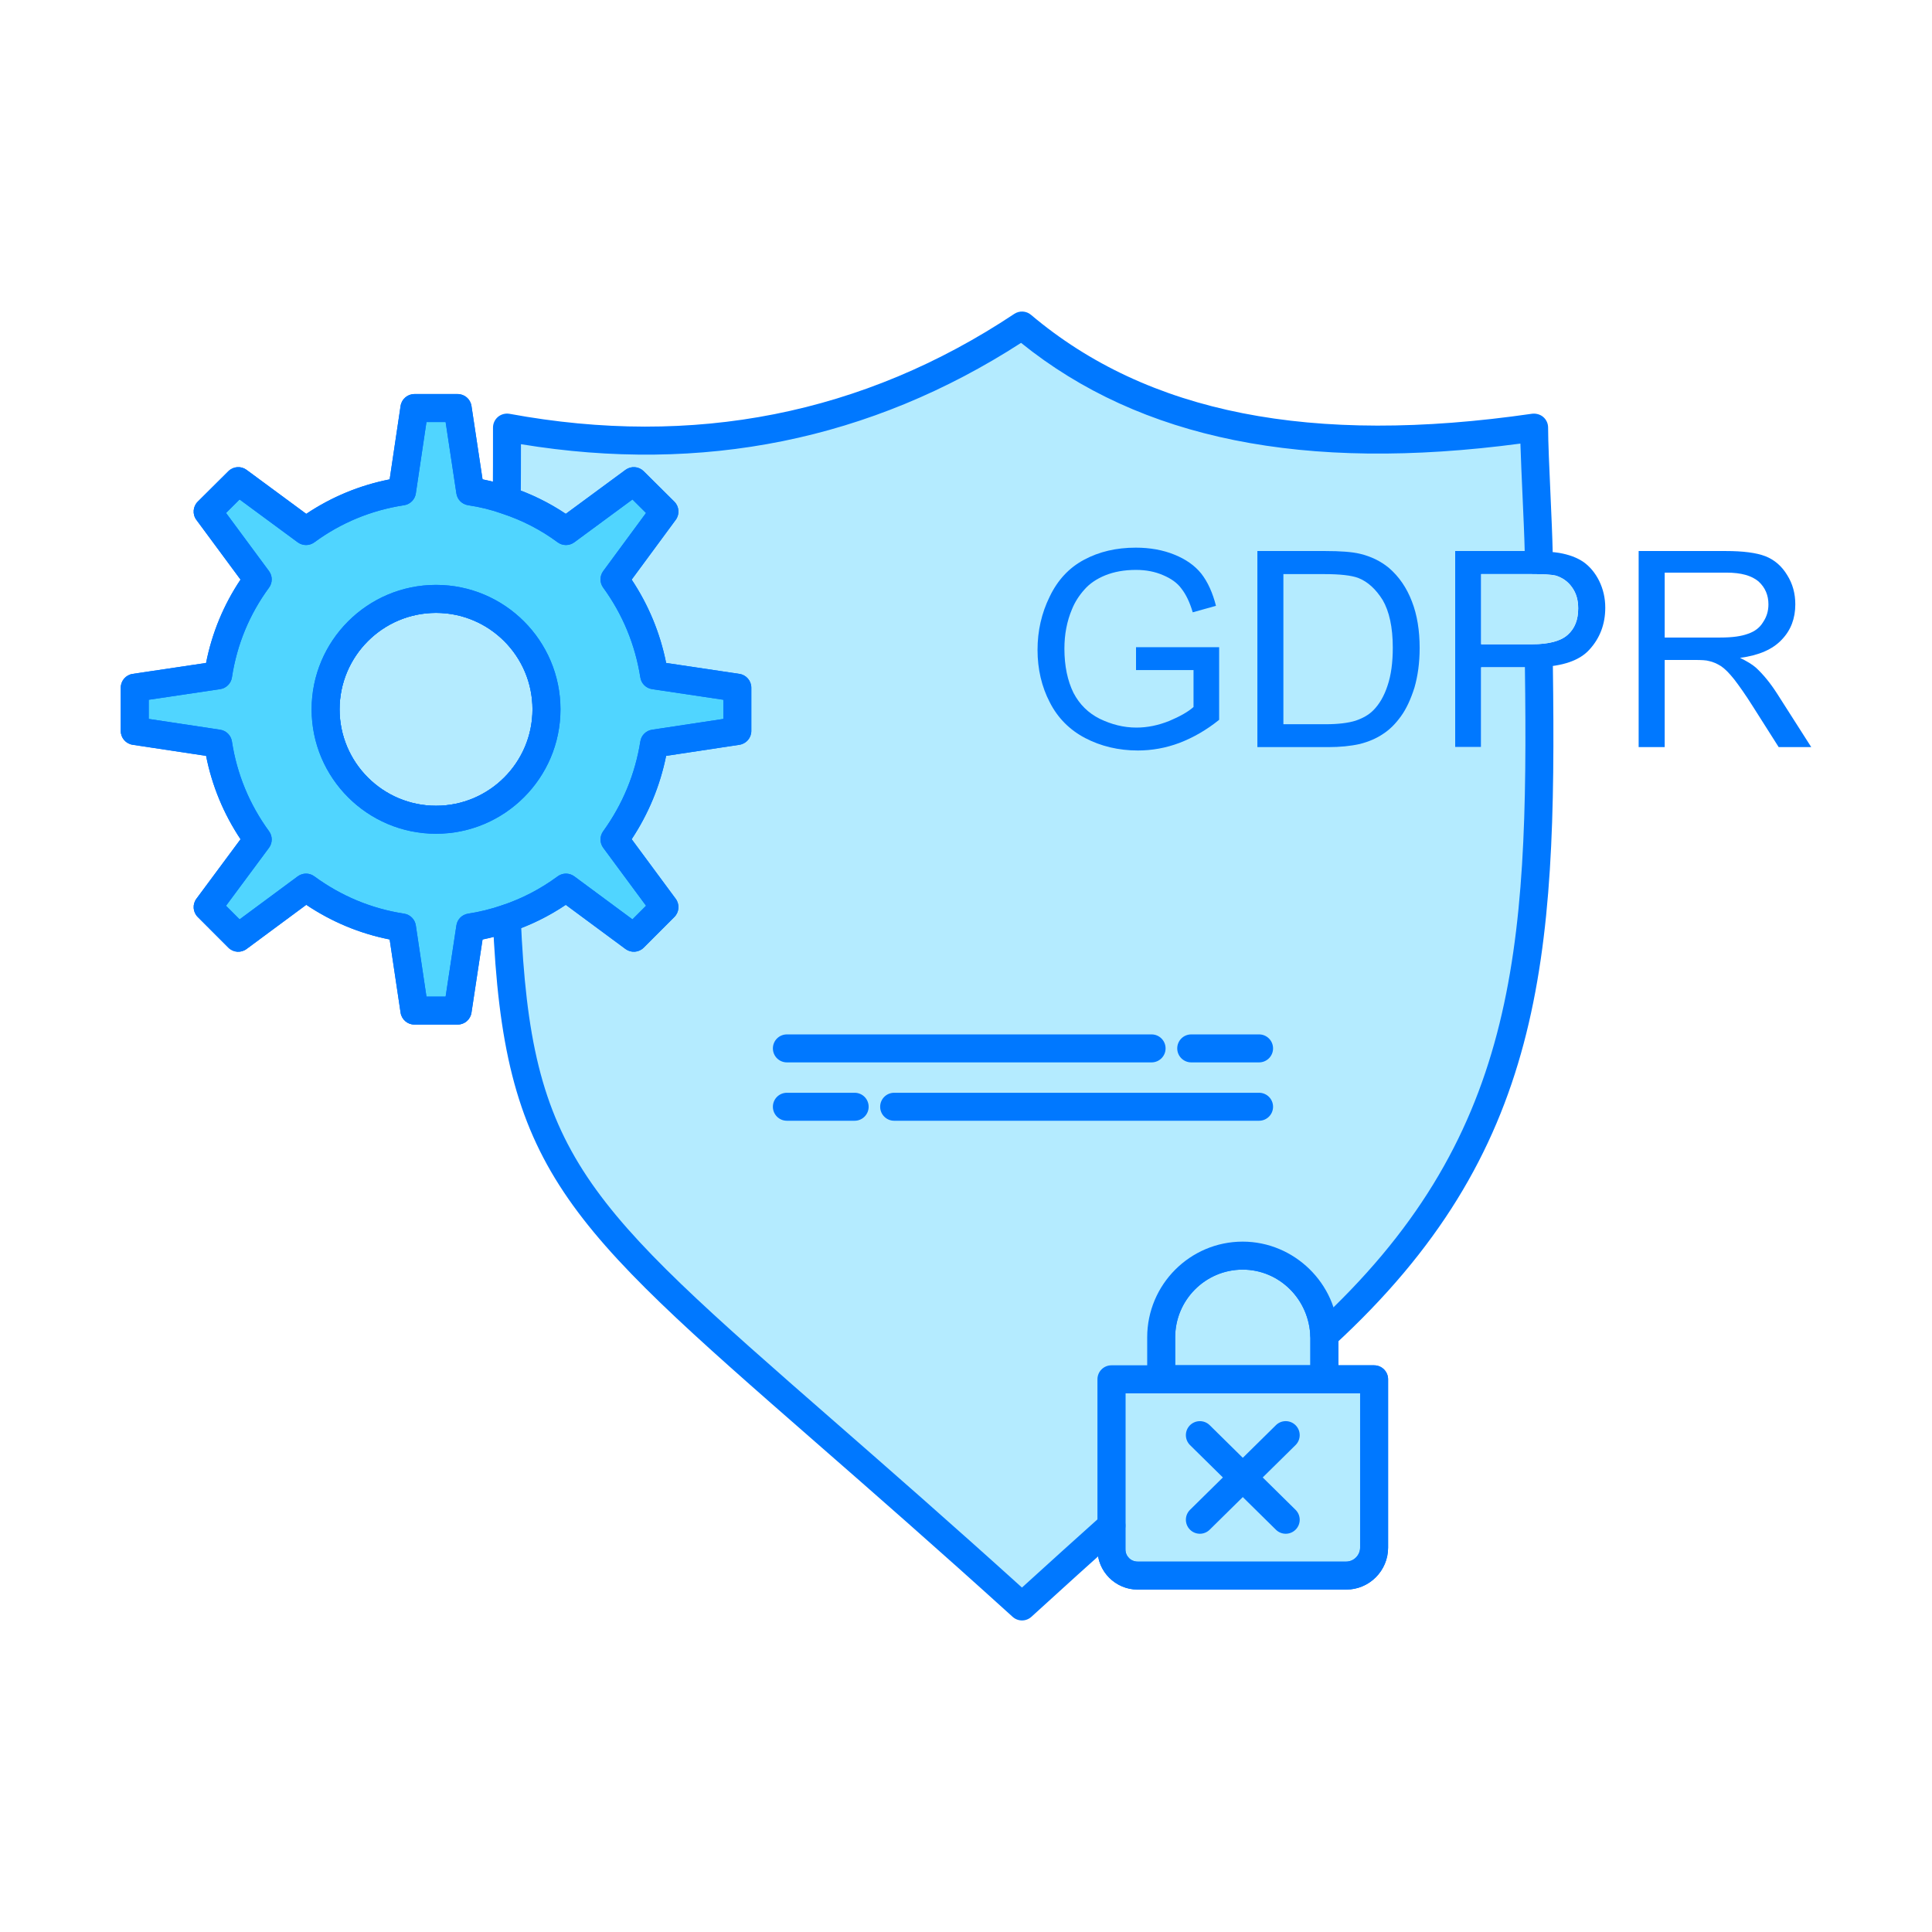
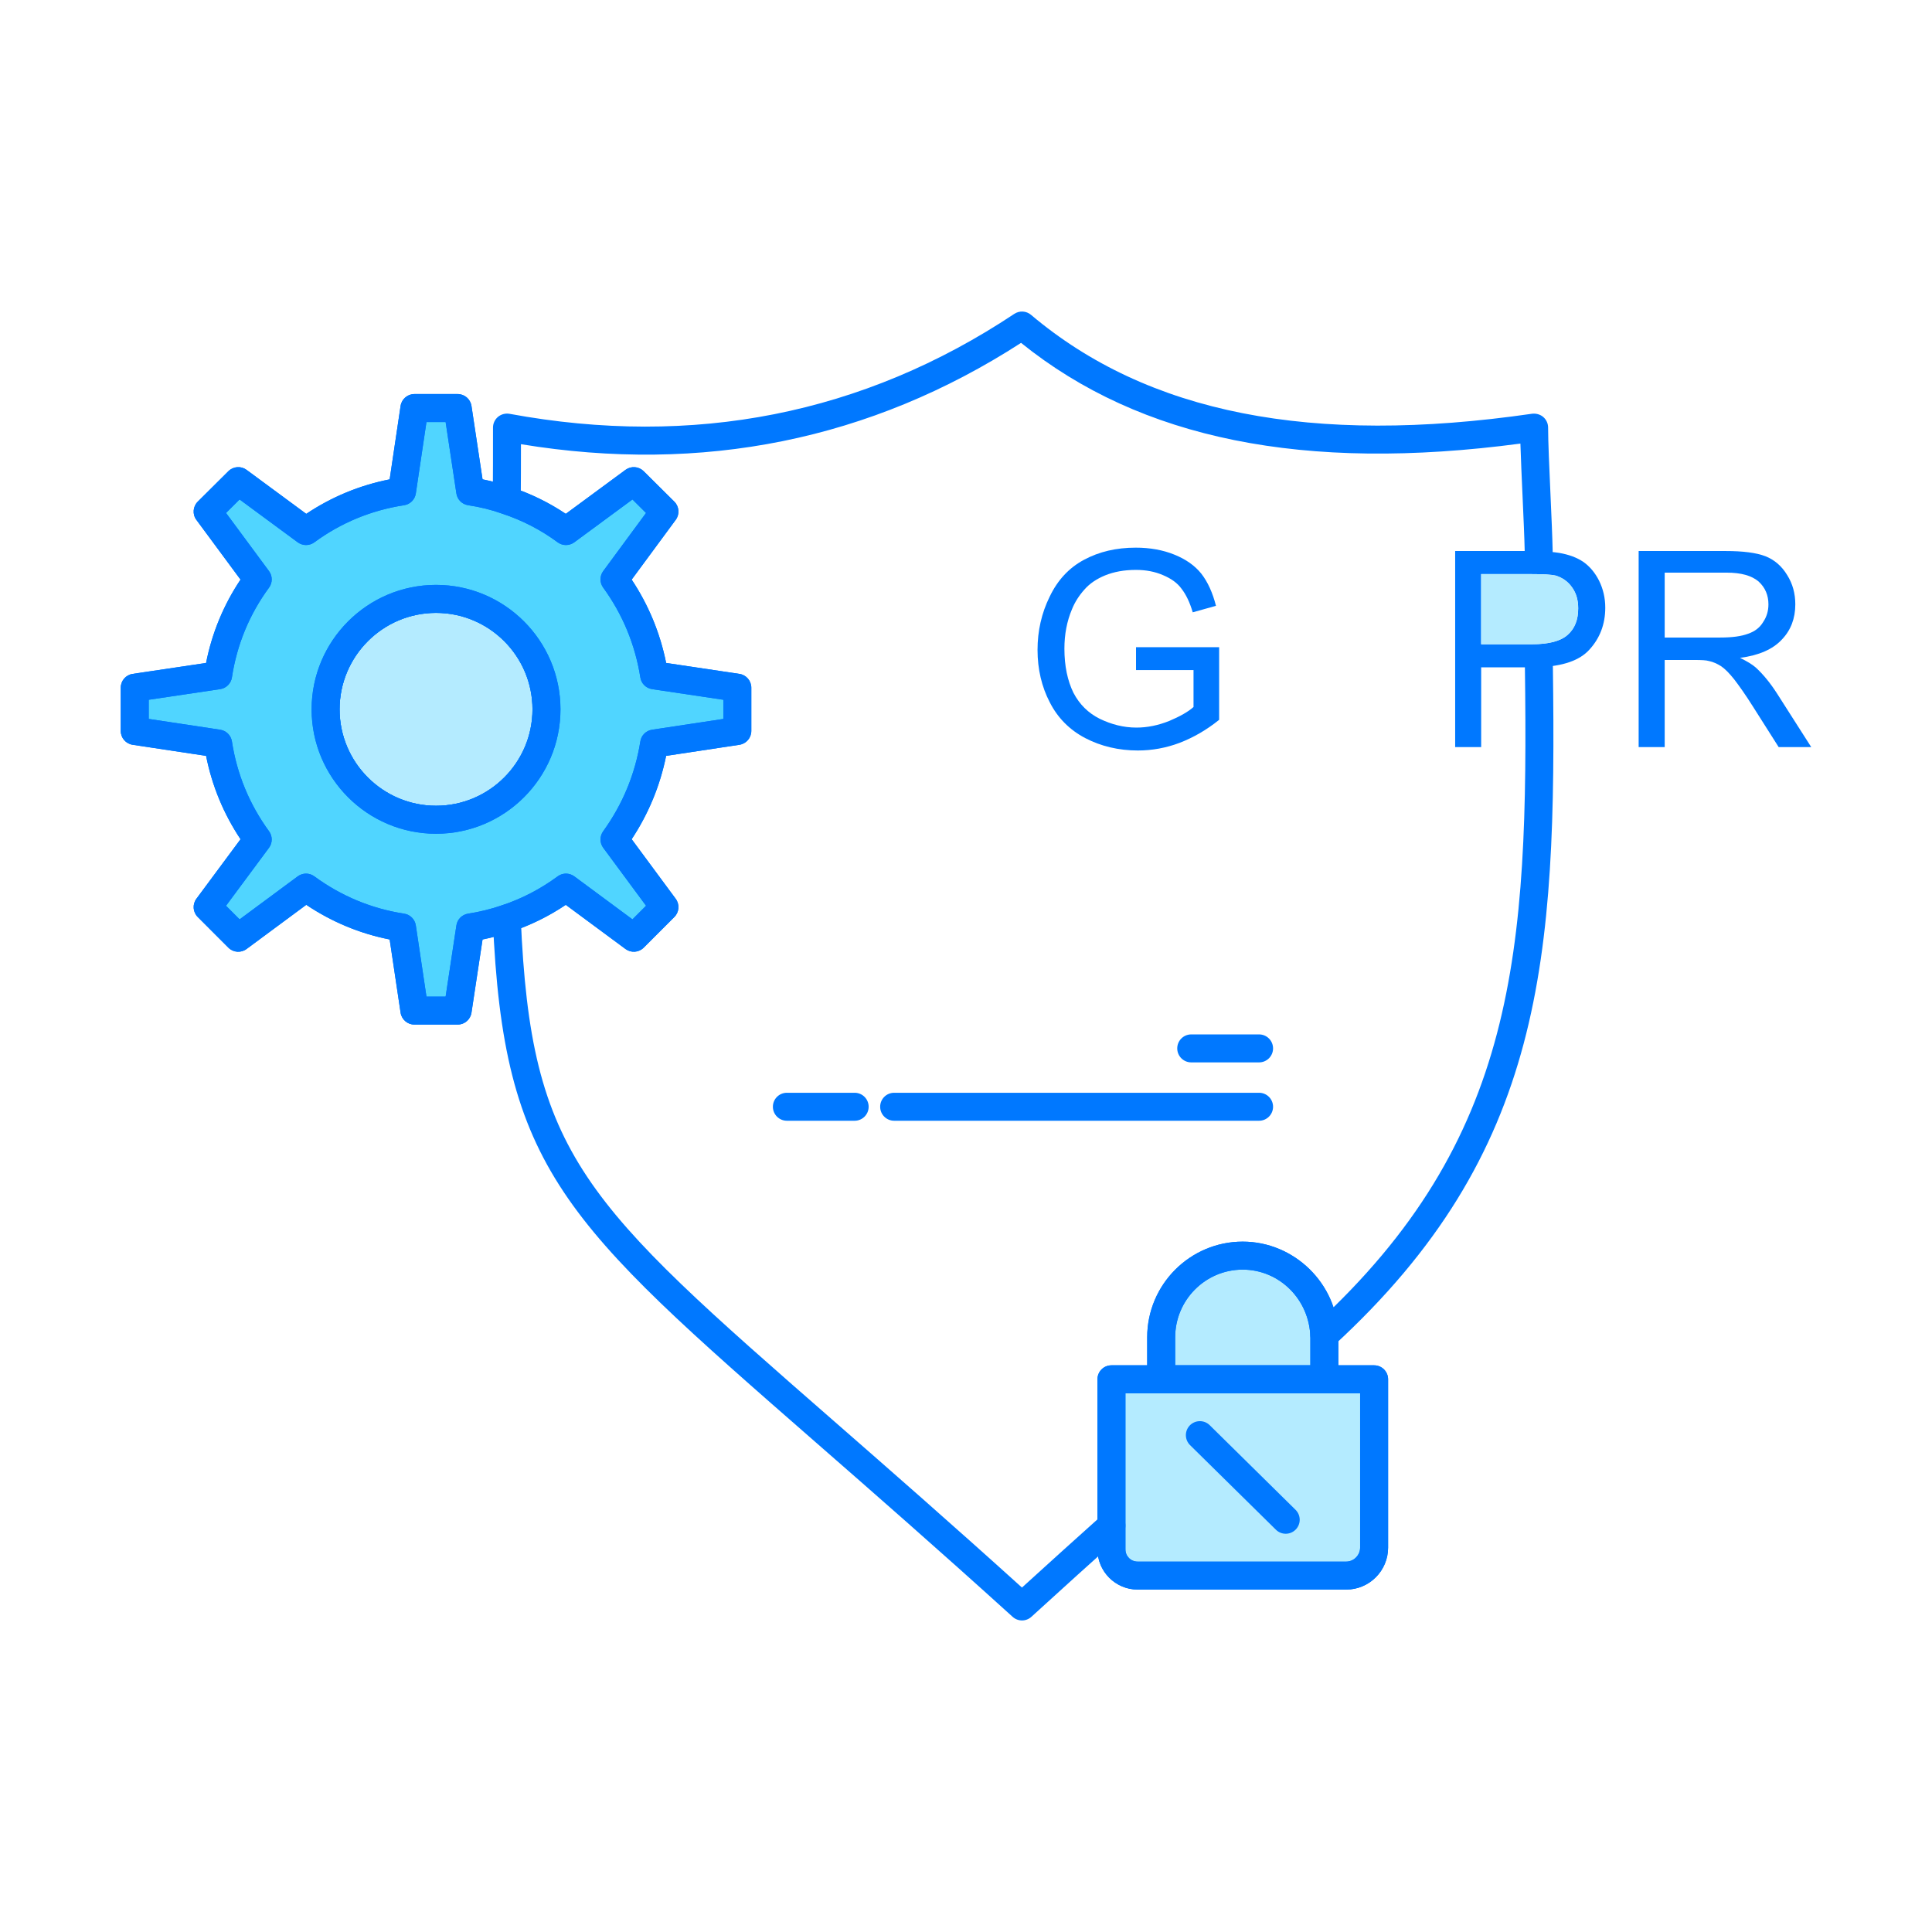
<svg xmlns="http://www.w3.org/2000/svg" version="1.1" id="图层_1" x="0px" y="0px" viewBox="0 0 1024 1024" style="enable-background:new 0 0 1024 1024;" xml:space="preserve">
  <style type="text/css">
	.st0{fill:#B4EBFF;}
	.st1{fill:#0078FF;}
	.st2{fill:#50D5FF;}
</style>
-   <path class="st0" d="M701.938,708.809v22.248h-86.485v-22.248c0-23.817,19.486-43.303,43.192-43.303  c23.484,0,42.736,18.929,43.293,42.19C701.938,708.03,701.938,708.463,701.938,708.809z" />
+   <path class="st0" d="M701.938,708.809v22.248h-86.485v-22.248c0-23.817,19.486-43.303,43.192-43.303  c23.484,0,42.736,18.929,43.293,42.19C701.938,708.03,701.938,708.463,701.938,708.809" />
  <path class="st1" d="M701.938,738.472h-86.485c-4.097,0-7.416-3.318-7.416-7.416v-22.248c0-27.959,22.704-50.719,50.608-50.719  c27.302,0,50.052,22.18,50.697,49.427c0.011,0.056,0.011,1.236,0.011,1.292v22.248C709.354,735.154,706.036,738.472,701.938,738.472  z M622.869,723.641h71.653v-14.832c-0.456-20.209-16.547-35.887-35.877-35.887c-19.731,0-35.776,16.101-35.776,35.887V723.641z" />
  <path class="st0" d="M231.111,317.419c32.369,0,58.536,26.267,58.536,58.546c0,32.381-26.167,58.525-58.536,58.525  c-32.279,0-58.536-26.144-58.536-58.525C172.575,343.686,198.832,317.419,231.111,317.419z" />
  <path class="st1" d="M231.111,441.906c-36.366,0-65.952-29.585-65.952-65.941c0-36.366,29.586-65.962,65.952-65.962  c36.367,0,65.952,29.596,65.952,65.962C297.063,412.321,267.478,441.906,231.111,441.906z M231.111,324.834  c-28.193,0-51.12,22.939-51.12,51.132c0,28.183,22.927,51.109,51.12,51.109c28.194,0,51.12-22.926,51.12-51.109  C282.232,347.773,259.305,324.834,231.111,324.834z" />
  <path class="st0" d="M728.306,731.057v89.235c0,8.139-6.681,14.809-14.787,14.809H603.005c-7.694,0-13.919-6.124-13.919-13.907  v-12.582v-77.555h26.367h86.485H728.306z" />
  <path class="st1" d="M713.518,842.517H603.005c-11.758,0-21.334-9.565-21.334-21.323v-90.137c0-4.098,3.319-7.416,7.416-7.416  h139.22c4.098,0,7.416,3.318,7.416,7.416v89.235C735.722,832.54,725.756,842.517,713.518,842.517z M596.502,738.472v82.721  c0,3.641,2.851,6.491,6.503,6.491h110.514c3.998,0,7.371-3.385,7.371-7.393v-81.819H596.502z" />
  <path class="st1" d="M941.962,367.726L960,395.986h-17.26l-13.695-21.58c-3.987-6.346-7.35-11.024-9.899-14.353  c-2.661-3.341-5-5.678-7.004-7.003c-1.993-1.236-4.108-2.228-6.335-2.684c-1.448-0.446-4.031-0.568-7.583-0.568h-15.9v46.188  h-13.807V292.053h46.053c9.243,0,16.28,0.892,21.168,2.773c4.776,1.893,8.652,5.245,11.468,9.921  c2.974,4.677,4.343,9.899,4.343,15.567c0,7.46-2.35,13.695-7.159,18.695c-4.766,5.122-12.093,8.351-22.136,9.676  c3.674,1.782,6.447,3.463,8.362,5.133C934.612,357.493,938.399,362.147,941.962,367.726z M934.523,329.667  c1.883-2.795,2.784-5.89,2.784-9.353c0-4.777-1.682-8.897-5.245-12.126c-3.675-3.107-9.231-4.677-16.914-4.677h-32.826v34.396  h29.474c6.369,0,11.146-0.668,14.709-2.004C930.069,334.677,932.731,332.684,934.523,329.667z" />
  <path class="st1" d="M815.647,353.596c-1.213,0.1-2.538,0.1-3.874,0.1h-26.723v42.29h-13.785V292.053h39.373  c1.804,0,3.362,0,4.899,0.112c4.576,0.112,8.129,0.446,10.912,0.891c5.122,0.892,9.353,2.45,12.794,4.789  c3.451,2.449,6.224,5.79,8.34,10.01c2.116,4.342,3.24,9.019,3.24,14.241c0,8.808-2.895,16.246-8.451,22.269  C837.249,350.033,828.364,353.15,815.647,353.596z M836.47,322.452c0-4.366-1.014-8.04-3.251-11.135  c-2.194-3.129-5.089-5.122-8.652-6.236c-2.35-0.556-6.692-0.79-12.794-0.79h-26.723v37.179h26.957c8.886,0,15.222-1.681,18.896-5.01  C834.699,333.119,836.47,328.441,836.47,322.452z" />
  <path class="st0" d="M833.219,311.317c2.237,3.096,3.251,6.769,3.251,11.135c0,5.99-1.771,10.667-5.568,14.007  c-3.674,3.329-10.01,5.01-18.896,5.01h-26.957v-37.179h26.723c6.102,0,10.444,0.234,12.794,0.79  C828.13,306.195,831.025,308.188,833.219,311.317z" />
-   <path class="st0" d="M815.647,353.596c2.116,158.905-6.769,255.835-113.709,354.1c-0.556-23.261-19.809-42.19-43.293-42.19  c-23.706,0-43.192,19.486-43.192,43.303v22.248h-26.367v77.555c-14.798,13.25-30.609,27.492-47.401,42.847  c-223.9-202.967-266.402-206.653-273.083-364.656c11.346-3.797,21.914-9.353,31.379-16.357l35.954,26.591l16.246-16.246  l-26.491-35.844c10.679-14.787,18.039-32.046,21.023-50.852l44.083-6.67v-22.926l-44.083-6.57  c-2.984-18.918-10.344-36.166-21.023-50.842l26.491-35.954l-16.246-16.135l-35.954,26.479c-9.465-7.004-20.032-12.46-31.379-16.234  v-0.112c0.112-12.37,0.112-25.265,0.112-38.504c100.804,18.583,191.631,0,272.971-54.082  c67.321,56.854,160.798,70.105,271.424,54.082c0,13.45,2.105,49.628,2.427,65.539c-1.537-0.112-3.096-0.112-4.899-0.112h-39.373  v103.934h13.785v-42.29h26.723C813.109,353.696,814.434,353.696,815.647,353.596z" />
-   <path class="st1" d="M752.446,343.463c0,7.906-1.002,14.909-2.773,21.035c-1.916,6.012-4.231,11.134-7.126,15.12  c-2.895,4.031-6.024,7.126-9.465,9.353c-3.44,2.35-7.561,4.131-12.326,5.357c-4.922,1.101-10.489,1.659-16.825,1.659H666.44V292.053  h35.809c8.14,0,14.275,0.446,18.507,1.448c5.991,1.447,11.001,3.897,15.344,7.449c5.433,4.677,9.465,10.578,12.237,17.816  C751.121,325.892,752.446,334.233,752.446,343.463z M735.432,363.383c1.881-5.556,2.773-12.237,2.773-20.132  c0-10.923-1.904-19.252-5.323-25.166c-3.597-5.767-7.906-9.788-13.028-11.781c-3.675-1.347-9.699-2.015-17.804-2.015h-21.825v79.57  h22.258c6.803,0,12.126-0.657,16.035-1.893c3.886-1.325,7.003-3.107,9.32-5.456C731.089,373.283,733.661,368.839,735.432,363.383z" />
  <path class="st1" d="M646.175,343.028v38.493c-6.771,5.456-13.808,9.453-21.023,12.226c-7.115,2.683-14.587,4.031-22.024,4.031  c-10.255,0-19.598-2.238-27.937-6.58c-8.252-4.321-14.598-10.679-18.818-19.019c-4.231-8.129-6.458-17.482-6.458-27.715  c0-10.01,2.115-19.475,6.458-28.272c4.22-8.785,10.244-15.243,18.15-19.475c8.017-4.32,17.136-6.447,27.47-6.447  c7.471,0,14.363,1.225,20.387,3.675c6.102,2.449,10.88,5.79,14.353,10.132c3.453,4.455,5.991,10.11,7.761,17.026l-12.327,3.441  c-1.569-5.345-3.563-9.455-5.912-12.46c-2.227-3.118-5.556-5.446-9.788-7.227c-4.343-1.893-9.119-2.795-14.353-2.795  c-6.346,0-11.669,1.013-16.357,2.895c-4.576,1.893-8.228,4.342-11.034,7.571c-2.773,3.107-5.011,6.559-6.537,10.345  c-2.694,6.346-4.031,13.351-4.031,20.922c0,9.254,1.682,17.026,4.776,23.372c3.24,6.236,7.939,10.79,13.93,13.797  c6.224,2.995,12.594,4.676,19.486,4.676c5.869,0,11.659-1.225,17.449-3.552c5.556-2.349,9.932-4.799,12.794-7.36v-19.587h-30.477  v-12.115H646.175z" />
  <path class="st2" d="M390.797,364.497v22.926l-44.083,6.67c-2.984,18.807-10.344,36.065-21.023,50.852l26.491,35.844l-16.246,16.246  l-35.954-26.591c-9.465,7.004-20.032,12.561-31.379,16.357c-6.224,2.116-12.682,3.775-19.374,4.777l-6.659,44.06h-22.926  l-6.57-44.06c-18.907-2.895-36.155-10.355-50.864-21.135l-35.933,26.591l-16.234-16.246l26.567-35.844  c-10.767-14.787-18.116-32.046-21.011-50.852l-44.183-6.67v-22.926l44.183-6.57c2.895-18.918,10.244-36.166,21.011-50.842  l-26.567-35.954l16.234-16.135l35.933,26.479c14.709-10.79,31.957-18.127,50.864-21.022l6.57-44.183h22.926l6.659,44.183  c6.692,0.991,13.15,2.561,19.374,4.788c11.346,3.774,21.914,9.23,31.379,16.234l35.954-26.479l16.246,16.135l-26.491,35.954  c10.679,14.676,18.039,31.924,21.023,50.842L390.797,364.497z M289.648,375.965c0-32.279-26.167-58.546-58.536-58.546  c-32.279,0-58.536,26.267-58.536,58.546c0,32.381,26.257,58.525,58.536,58.525C263.481,434.49,289.648,408.346,289.648,375.965z" />
  <path class="st1" d="M242.569,543.055h-22.926c-3.675,0-6.792-2.694-7.327-6.325l-5.79-38.782  c-15.823-3.14-30.643-9.298-44.195-18.373l-31.646,23.416c-2.928,2.182-7.049,1.904-9.654-0.723l-16.234-16.246  c-2.594-2.595-2.895-6.693-0.713-9.643l23.405-31.568c-8.996-13.517-15.12-28.338-18.26-44.183l-38.917-5.879  c-3.63-0.546-6.313-3.664-6.313-7.327v-22.926c0-3.675,2.694-6.792,6.325-7.327l38.894-5.79  c3.152-15.912,9.276-30.732,18.262-44.183l-23.395-31.657c-2.194-2.962-1.871-7.07,0.734-9.666l16.235-16.134  c2.594-2.572,6.669-2.884,9.62-0.713l31.646,23.328c13.451-8.997,28.283-15.132,44.206-18.283l5.79-38.894  c0.535-3.63,3.652-6.325,7.327-6.325h22.926c3.663,0,6.781,2.683,7.327,6.313l5.868,38.894c5.311,1.047,10.456,2.45,15.334,4.198  c10.211,3.396,19.908,8.139,28.783,14.085l31.656-23.316c2.951-2.16,7.016-1.86,9.621,0.713l16.246,16.134  c2.605,2.584,2.928,6.693,0.746,9.654L334.8,307.207c8.94,13.462,15.065,28.271,18.272,44.173l38.816,5.79  c3.63,0.535,6.325,3.652,6.325,7.327v22.926c0,3.663-2.684,6.781-6.302,7.327l-38.85,5.879c-3.206,15.823-9.33,30.643-18.26,44.172  l23.338,31.579c2.184,2.95,1.882,7.059-0.713,9.653l-16.246,16.246c-2.605,2.607-6.692,2.895-9.653,0.713l-31.645-23.405  c-8.986,6.035-18.696,10.823-28.928,14.241c-5.078,1.726-10.178,3.107-15.189,4.121l-5.868,38.793  C249.35,540.372,246.233,543.055,242.569,543.055z M226.034,528.223h10.155l5.712-37.747c0.49-3.218,3.007-5.746,6.224-6.224  c5.879-0.88,11.97-2.383,18.094-4.465c10.523-3.53,20.388-8.675,29.351-15.299c2.628-1.937,6.191-1.937,8.82,0l30.821,22.793  l7.215-7.215l-22.692-30.71c-1.916-2.594-1.937-6.134-0.056-8.751c10.333-14.297,16.97-30.343,19.72-47.669  c0.501-3.196,3.017-5.69,6.202-6.169l37.781-5.712v-10.166l-37.758-5.634c-3.207-0.479-5.724-2.974-6.224-6.17  c-2.75-17.426-9.376-33.459-19.697-47.635c-1.904-2.617-1.894-6.157,0.022-8.763l22.692-30.799l-7.192-7.159l-30.844,22.714  c-2.628,1.916-6.18,1.927-8.808-0.01c-8.807-6.525-18.673-11.626-29.307-15.155c-5.779-2.072-11.814-3.563-18.116-4.499  c-3.229-0.467-5.768-2.995-6.247-6.224l-5.712-37.87h-10.155l-5.634,37.86c-0.479,3.218-2.995,5.746-6.203,6.235  c-17.437,2.673-33.449,9.287-47.601,19.675c-2.617,1.916-6.169,1.893-8.785-0.011l-30.821-22.714l-7.182,7.148l22.76,30.799  c1.937,2.617,1.937,6.18,0.022,8.797c-10.388,14.141-17.003,30.153-19.664,47.579c-0.489,3.207-3.017,5.724-6.235,6.203  l-37.858,5.634v10.155l37.869,5.724c3.207,0.479,5.735,2.995,6.224,6.202c2.661,17.327,9.287,33.349,19.675,47.613  c1.904,2.617,1.893,6.18-0.033,8.774l-22.771,30.71l7.205,7.215l30.798-22.793c2.617-1.927,6.169-1.949,8.785-0.023  c14.308,10.49,30.332,17.137,47.613,19.787c3.207,0.49,5.724,3.017,6.203,6.236L226.034,528.223z M231.111,441.906  c-36.366,0-65.952-29.585-65.952-65.941c0-36.366,29.586-65.962,65.952-65.962c36.367,0,65.952,29.596,65.952,65.962  C297.063,412.321,267.478,441.906,231.111,441.906z M231.111,324.834c-28.193,0-51.12,22.939-51.12,51.132  c0,28.183,22.927,51.109,51.12,51.109c28.194,0,51.12-22.926,51.12-51.109C282.232,347.773,259.305,324.834,231.111,324.834z" />
  <path class="st1" d="M242.569,543.055h-22.926c-3.675,0-6.792-2.694-7.327-6.325l-5.79-38.782  c-15.823-3.14-30.643-9.298-44.195-18.373l-31.646,23.416c-2.928,2.182-7.049,1.904-9.654-0.723l-16.234-16.246  c-2.594-2.595-2.895-6.693-0.713-9.643l23.405-31.568c-8.996-13.517-15.12-28.338-18.26-44.183l-38.917-5.879  c-3.63-0.546-6.313-3.664-6.313-7.327v-22.926c0-3.675,2.694-6.792,6.325-7.327l38.894-5.79  c3.152-15.912,9.276-30.732,18.262-44.183l-23.395-31.657c-2.194-2.962-1.871-7.07,0.734-9.666l16.235-16.134  c2.594-2.572,6.669-2.884,9.62-0.713l31.646,23.328c13.451-8.997,28.283-15.132,44.206-18.283l5.79-38.894  c0.535-3.63,3.652-6.325,7.327-6.325h22.926c3.663,0,6.781,2.683,7.327,6.313l5.868,38.894c5.311,1.047,10.456,2.45,15.334,4.198  c10.211,3.396,19.908,8.139,28.783,14.085l31.656-23.316c2.951-2.16,7.016-1.86,9.621,0.713l16.246,16.134  c2.605,2.584,2.928,6.693,0.746,9.654L334.8,307.207c8.94,13.462,15.065,28.271,18.272,44.173l38.816,5.79  c3.63,0.535,6.325,3.652,6.325,7.327v22.926c0,3.663-2.684,6.781-6.302,7.327l-38.85,5.879c-3.206,15.823-9.33,30.643-18.26,44.172  l23.338,31.579c2.184,2.95,1.882,7.059-0.713,9.653l-16.246,16.246c-2.605,2.607-6.692,2.895-9.653,0.713l-31.645-23.405  c-8.986,6.035-18.696,10.823-28.928,14.241c-5.078,1.726-10.178,3.107-15.189,4.121l-5.868,38.793  C249.35,540.372,246.233,543.055,242.569,543.055z M226.034,528.223h10.155l5.712-37.747c0.49-3.218,3.007-5.746,6.224-6.224  c5.879-0.88,11.97-2.383,18.094-4.465c10.523-3.53,20.388-8.675,29.351-15.299c2.628-1.937,6.191-1.937,8.82,0l30.821,22.793  l7.215-7.215l-22.692-30.71c-1.916-2.594-1.937-6.134-0.056-8.751c10.333-14.297,16.97-30.343,19.72-47.669  c0.501-3.196,3.017-5.69,6.202-6.169l37.781-5.712v-10.166l-37.758-5.634c-3.207-0.479-5.724-2.974-6.224-6.17  c-2.75-17.426-9.376-33.459-19.697-47.635c-1.904-2.617-1.894-6.157,0.022-8.763l22.692-30.799l-7.192-7.159l-30.844,22.714  c-2.628,1.916-6.18,1.927-8.808-0.01c-8.807-6.525-18.673-11.626-29.307-15.155c-5.779-2.072-11.814-3.563-18.116-4.499  c-3.229-0.467-5.768-2.995-6.247-6.224l-5.712-37.87h-10.155l-5.634,37.86c-0.479,3.218-2.995,5.746-6.203,6.235  c-17.437,2.673-33.449,9.287-47.601,19.675c-2.617,1.916-6.169,1.893-8.785-0.011l-30.821-22.714l-7.182,7.148l22.76,30.799  c1.937,2.617,1.937,6.18,0.022,8.797c-10.388,14.141-17.003,30.153-19.664,47.579c-0.489,3.207-3.017,5.724-6.235,6.203  l-37.858,5.634v10.155l37.869,5.724c3.207,0.479,5.735,2.995,6.224,6.202c2.661,17.327,9.287,33.349,19.675,47.613  c1.904,2.617,1.893,6.18-0.033,8.774l-22.771,30.71l7.205,7.215l30.798-22.793c2.617-1.927,6.169-1.949,8.785-0.023  c14.308,10.49,30.332,17.137,47.613,19.787c3.207,0.49,5.724,3.017,6.203,6.236L226.034,528.223z" />
  <path class="st1" d="M541.685,858.874c-1.781,0-3.563-0.647-4.977-1.927c-40.297-36.522-74.203-66.152-104.123-92.285  C298.633,647.634,266.81,619.819,261.198,487.114c-0.178-4.087,3.007-7.539,7.093-7.717c4.008-0.089,7.549,3.007,7.716,7.093  c5.345,126.358,33.071,150.588,166.333,267.003c28.717,25.097,61.109,53.391,99.323,87.943c14.965-13.64,29.14-26.402,42.48-38.349  c3.051-2.729,7.728-2.483,10.467,0.579c2.729,3.05,2.472,7.739-0.579,10.466c-14.776,13.229-30.576,27.459-47.345,42.792  C545.271,858.216,543.478,858.874,541.685,858.874z" />
  <path class="st1" d="M815.536,299.58c-4.031,0-7.327-3.229-7.404-7.26c-0.145-7.06-0.646-18.105-1.147-29.374  c-0.446-9.899-0.902-20.031-1.136-27.837c-114.579,15.232-201.296-2.271-264.664-53.38  c-79.693,51.454-168.783,69.514-265.066,53.703c0,10.189-0.023,20.132-0.1,29.764c-0.044,4.075-3.351,7.349-7.416,7.349  c-0.022,0-0.044,0-0.067,0c-4.097-0.044-7.382-3.385-7.349-7.482c0.112-12.35,0.112-25.221,0.112-38.438  c0-2.205,0.979-4.287,2.673-5.701c1.703-1.404,3.942-1.96,6.09-1.593c97.553,17.994,187.601,0.178,267.515-52.957  c2.773-1.838,6.369-1.626,8.886,0.501c61.821,52.201,148.696,69.349,265.589,52.412c2.06-0.234,4.287,0.323,5.913,1.737  c1.625,1.404,2.561,3.453,2.561,5.602c0,7.293,0.645,21.713,1.269,35.653c0.512,11.414,1.002,22.604,1.147,29.73  c0.089,4.098-3.163,7.483-7.248,7.561C815.637,299.58,815.581,299.58,815.536,299.58z" />
  <path class="st1" d="M701.938,715.112c-2.005,0-3.998-0.813-5.456-2.406c-2.773-3.007-2.572-7.694,0.445-10.466  c106.84-98.177,113.32-197.177,111.305-348.544c-0.046-4.098,3.229-7.46,7.316-7.516c0.033,0,0.066,0,0.099,0  c4.053,0,7.361,3.262,7.416,7.316c2.06,155.498-4.72,257.293-116.114,359.657C705.535,714.465,703.731,715.112,701.938,715.112z" />
  <path class="st1" d="M713.518,842.517H603.005c-11.758,0-21.334-9.565-21.334-21.323v-90.137c0-4.098,3.319-7.416,7.416-7.416  h26.367c4.098,0,7.416,3.318,7.416,7.416c0,4.098-3.318,7.416-7.416,7.416h-18.951v82.721c0,3.641,2.851,6.491,6.503,6.491h110.514  c3.998,0,7.371-3.385,7.371-7.393v-81.819h-18.951c-4.098,0-7.416-3.318-7.416-7.416c0-4.098,3.318-7.416,7.416-7.416h26.367  c4.098,0,7.416,3.318,7.416,7.416v89.235C735.722,832.54,725.756,842.517,713.518,842.517z" />
  <path class="st1" d="M701.938,738.472h-86.485c-4.097,0-7.416-3.318-7.416-7.416v-22.248c0-27.959,22.704-50.719,50.608-50.719  c27.302,0,50.052,22.18,50.697,49.427c0.011,0.056,0.011,1.236,0.011,1.292v22.248C709.354,735.154,706.036,738.472,701.938,738.472  z M622.869,723.641h71.653v-14.832c-0.456-20.209-16.547-35.887-35.877-35.887c-19.731,0-35.776,16.101-35.776,35.887V723.641z" />
-   <path class="st1" d="M635.953,812.92c-1.916,0-3.841-0.746-5.289-2.227c-2.862-2.918-2.828-7.605,0.1-10.479l45.486-44.828  c2.917-2.906,7.605-2.851,10.477,0.056c2.884,2.905,2.851,7.605-0.056,10.477l-45.53,44.874  C639.706,812.208,637.823,812.92,635.953,812.92z" />
  <path class="st1" d="M681.461,812.92c-1.881,0-3.752-0.713-5.201-2.138l-45.519-44.851c-2.905-2.873-2.94-7.572-0.066-10.489  c2.872-2.885,7.572-2.951,10.489-0.067l45.497,44.851c2.918,2.873,2.951,7.561,0.079,10.477  C685.291,812.175,683.377,812.92,681.461,812.92z" />
  <path class="st1" d="M231.111,441.906c-36.366,0-65.952-29.585-65.952-65.941c0-36.366,29.586-65.962,65.952-65.962  c36.367,0,65.952,29.596,65.952,65.962C297.063,412.321,267.478,441.906,231.111,441.906z M231.111,324.834  c-28.193,0-51.12,22.939-51.12,51.132c0,28.183,22.927,51.109,51.12,51.109c28.194,0,51.12-22.926,51.12-51.109  C282.232,347.773,259.305,324.834,231.111,324.834z" />
-   <path class="st1" d="M610.365,563.086H417.064c-4.098,0-7.416-3.318-7.416-7.415c0-4.098,3.318-7.416,7.416-7.416h193.301  c4.098,0,7.416,3.318,7.416,7.416C617.781,559.768,614.463,563.086,610.365,563.086z" />
  <path class="st1" d="M667.331,563.086h-35.954c-4.098,0-7.416-3.318-7.416-7.415c0-4.098,3.318-7.416,7.416-7.416h35.954  c4.098,0,7.416,3.318,7.416,7.416C674.747,559.768,671.429,563.086,667.331,563.086z" />
  <path class="st1" d="M667.331,594.019H473.918c-4.097,0-7.415-3.318-7.415-7.416c0-4.097,3.318-7.415,7.415-7.415h193.413  c4.098,0,7.416,3.318,7.416,7.415C674.747,590.701,671.429,594.019,667.331,594.019z" />
  <path class="st1" d="M452.985,594.019h-35.921c-4.098,0-7.416-3.318-7.416-7.416c0-4.097,3.318-7.415,7.416-7.415h35.921  c4.098,0,7.416,3.318,7.416,7.415C460.401,590.701,457.083,594.019,452.985,594.019z" />
  <style type="text/css">polygon,path{fill:white;}</style>
</svg>